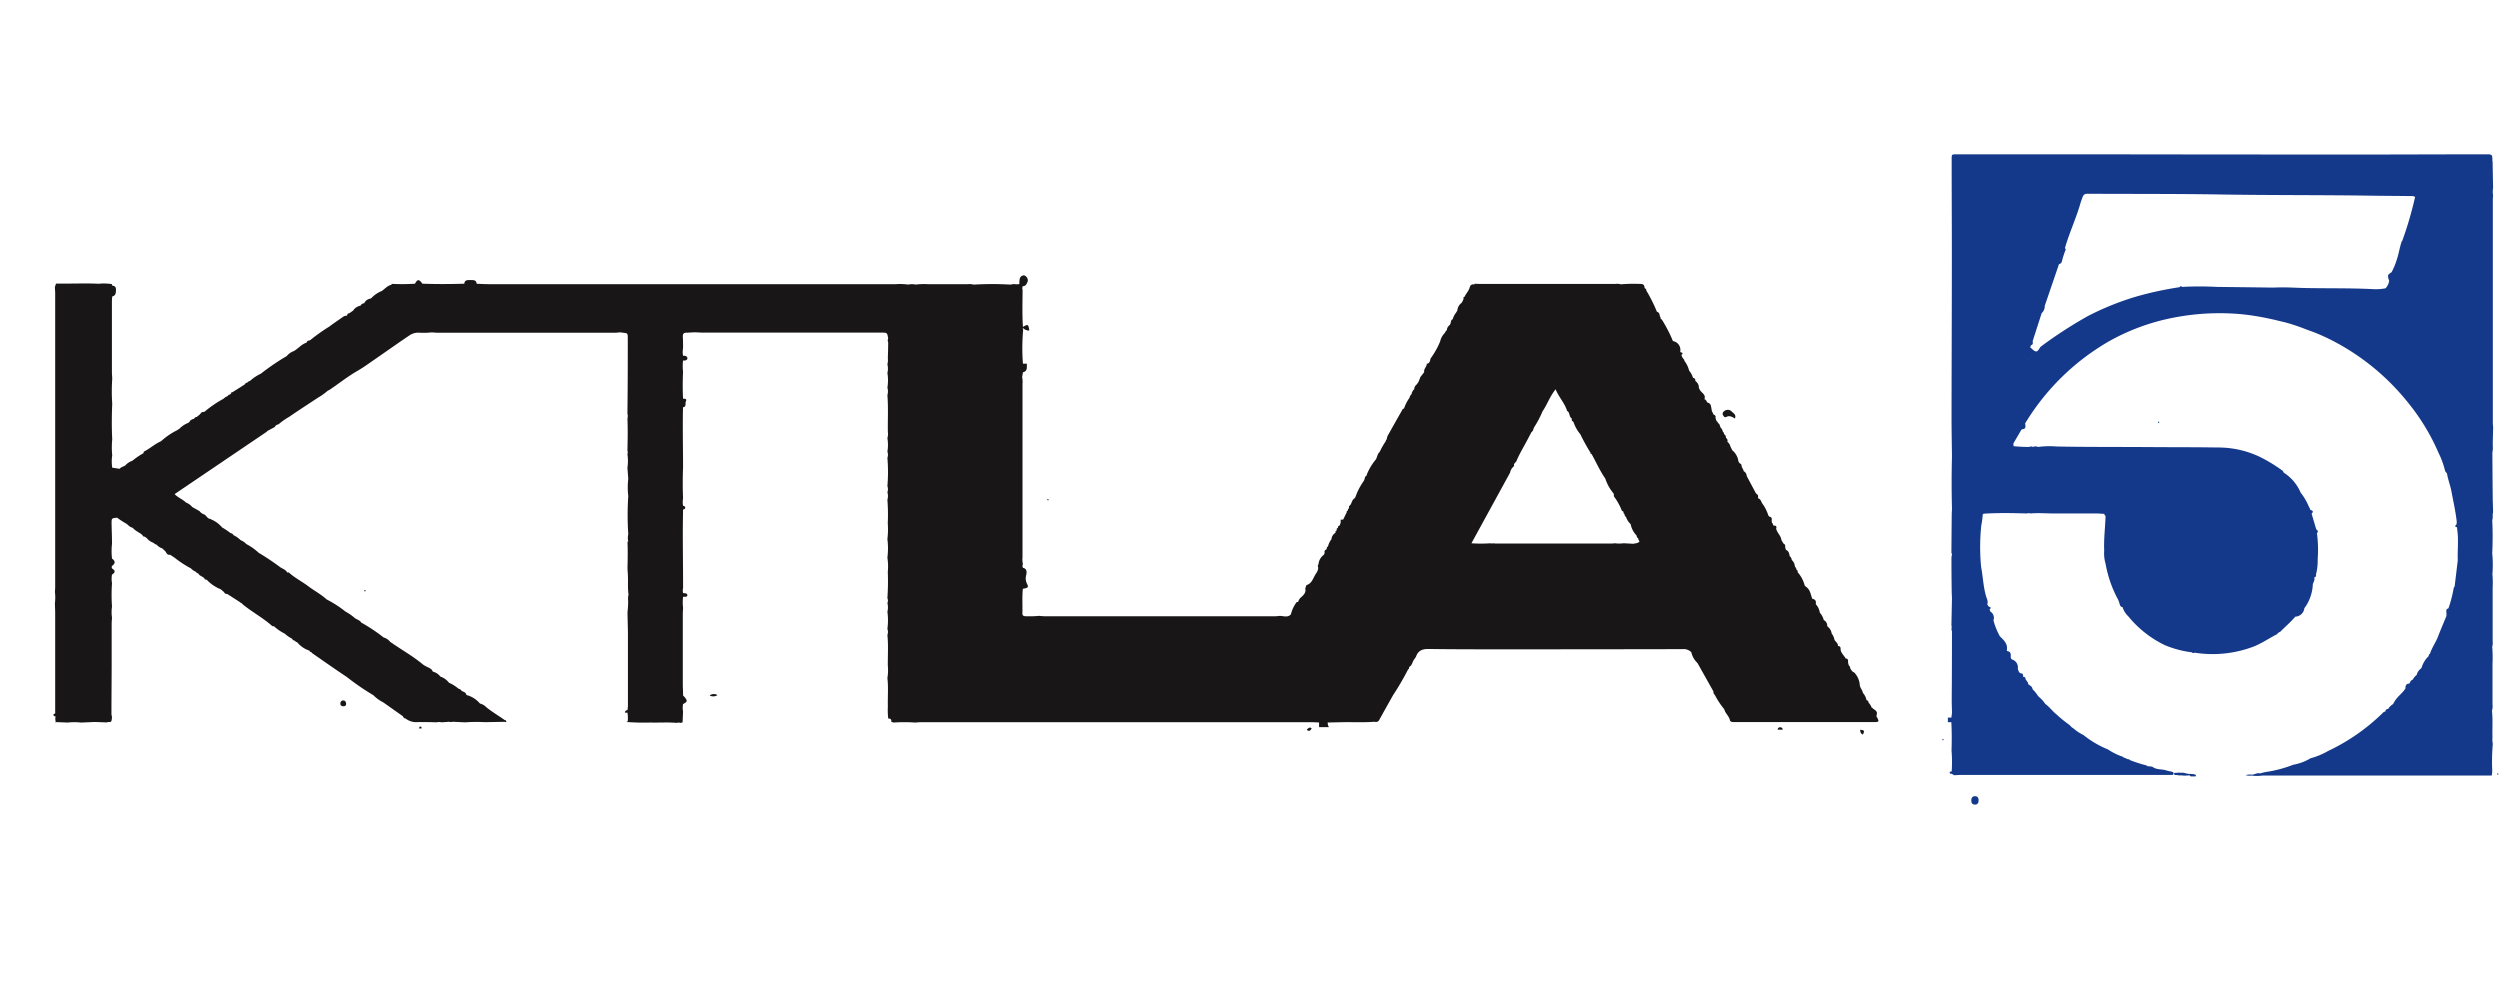
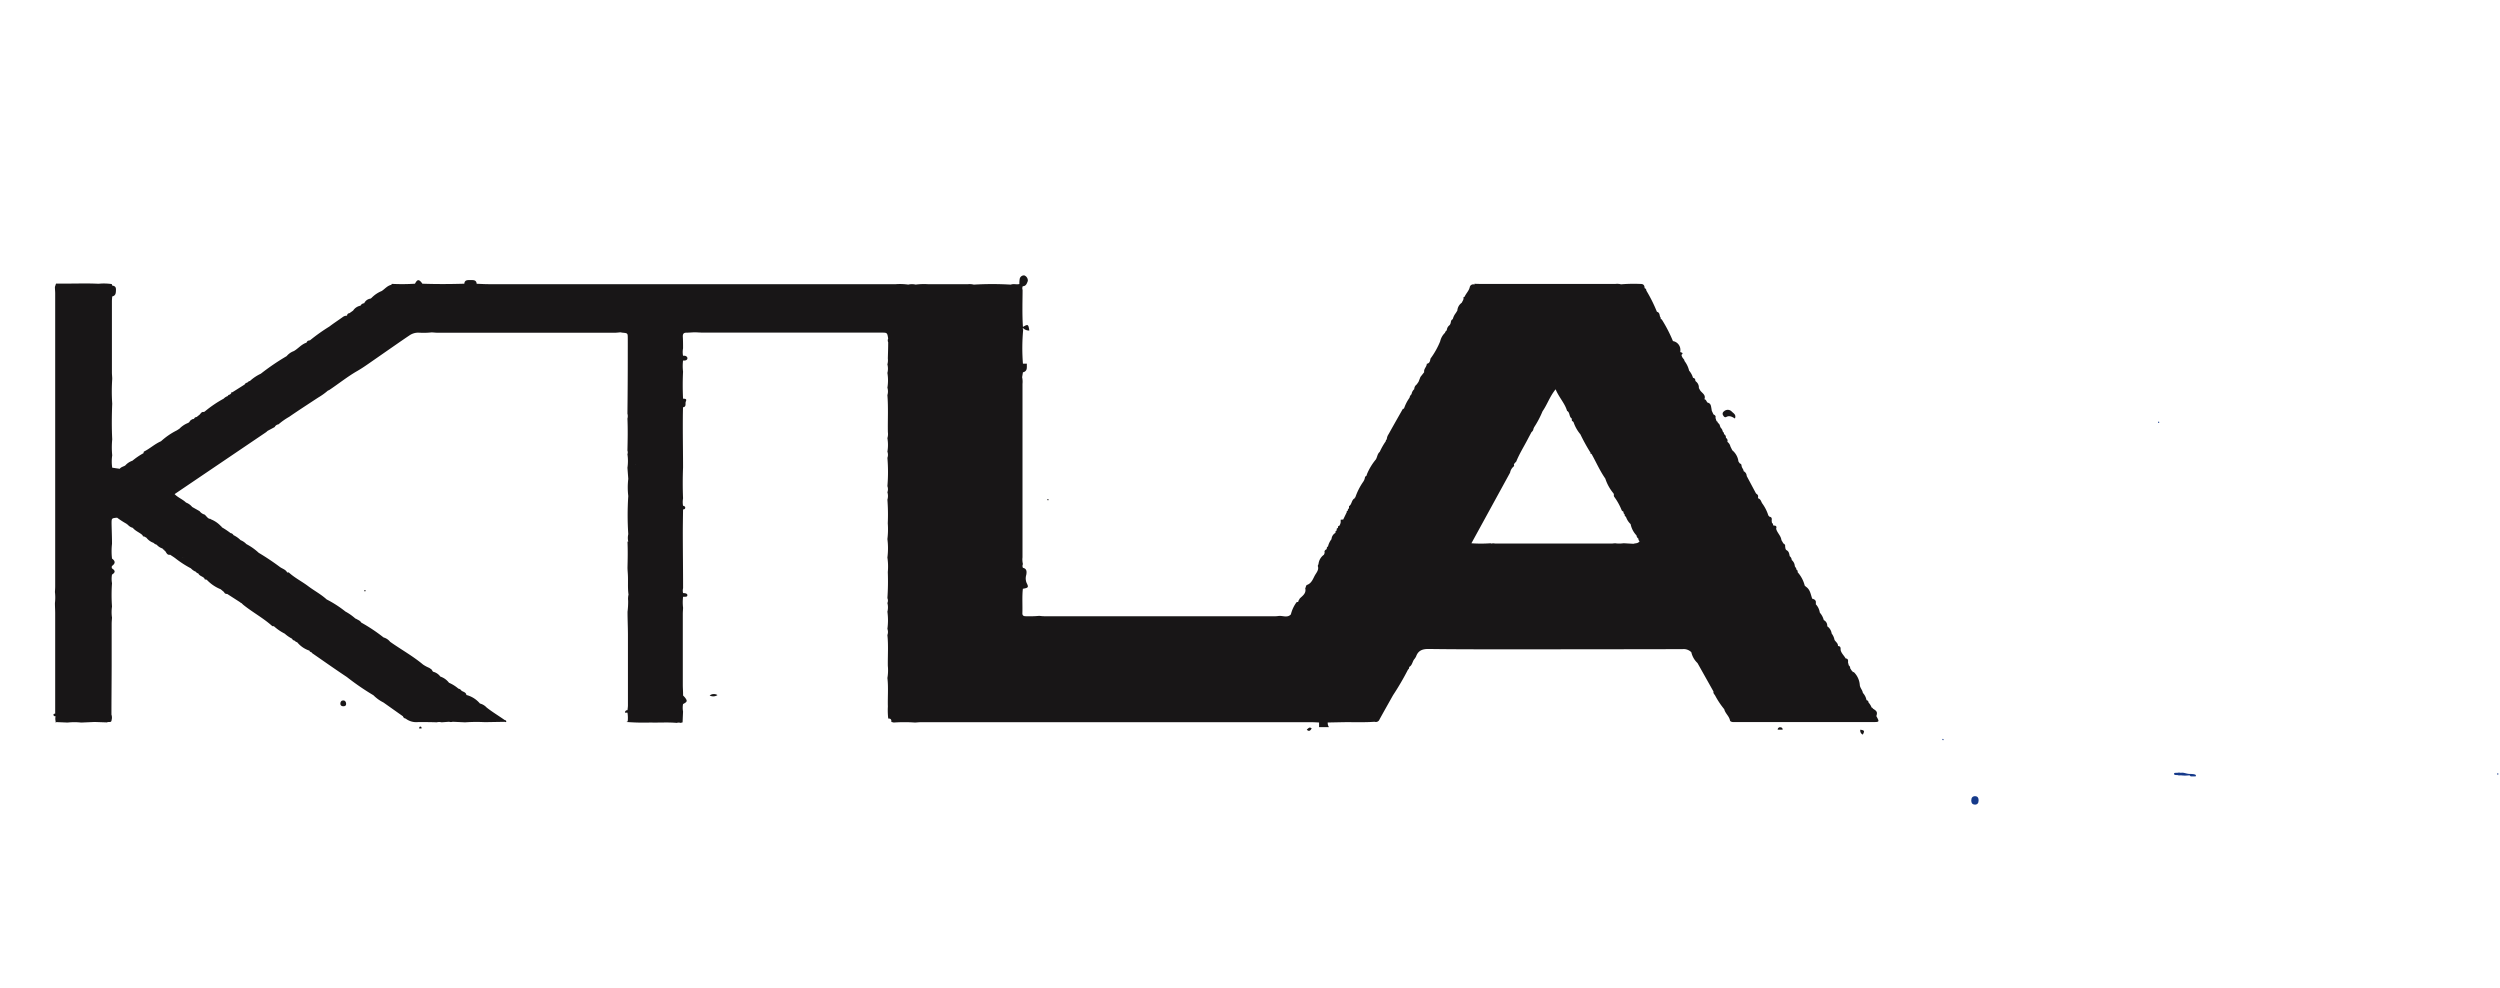
<svg xmlns="http://www.w3.org/2000/svg" width="81" height="32" viewBox="0 0 81 32">
  <g id="Group_55" data-name="Group 55" transform="translate(-25)">
    <g id="Group_53" data-name="Group 53" transform="translate(26.727 5)">
      <g id="Group_54" data-name="Group 54" transform="translate(0 0)">
        <path id="Path_1355" data-name="Path 1355" d="M59.066,63.151c.041-.125.023-.164-.109-.243-.01-.017-.02-.035-.044-.036a.462.462,0,0,0-.1-.163.073.073,0,0,0-.06-.075l-.006-.005a.464.464,0,0,0-.117-.232c-.013-.094-.093-.162-.1-.259a.65.65,0,0,0-.191-.413c-.006-.006-.024,0-.037,0a.052.052,0,0,0-.032-.046.06.06,0,0,0,0,.019.06.06,0,0,1,0-.019l-.052-.082a.1.1,0,0,0-.047-.093l0-.008-.023-.091c.008-.062.006-.118-.077-.125-.05-.094-.14-.165-.162-.275,0-.057.007-.116-.073-.126l-.013,0c.008-.091-.073-.132-.112-.2a.479.479,0,0,0-.092-.206.342.342,0,0,0-.144-.235l0,0a.2.2,0,0,0-.112-.2.569.569,0,0,0-.126-.239l-.01-.043a.489.489,0,0,0-.123-.232.04.04,0,0,0,0-.037.1.1,0,0,0-.069-.125A.022.022,0,0,0,57,59.359a.051.051,0,0,0-.017-.03c-.045-.131-.062-.277-.189-.366l-.047-.04a1.04,1.04,0,0,0-.23-.436l0,0c0-.029.007-.064-.036-.073,0-.049-.035-.083-.056-.123a.281.281,0,0,0-.1-.2.164.164,0,0,0-.065-.123c-.016-.071-.02-.148-.095-.191-.05-.026-.043-.077-.054-.12a.085.085,0,0,0-.055-.1l-.065-.111c-.015-.143-.14-.235-.171-.37l-.053-.022.053.022c.023-.063.005-.1-.066-.1a.176.176,0,0,1-.033-.01c0-.031,0-.061-.035-.071l-.011-.074c.006-.059.016-.12-.069-.131l-.039-.042a1.329,1.329,0,0,0-.2-.394c-.036-.059-.047-.138-.129-.16a.259.259,0,0,0-.006-.036.083.083,0,0,0-.036-.1l-.03-.026-.3-.563a.178.178,0,0,0-.1-.156c0-.06-.052-.1-.061-.151-.012-.036,0-.086-.058-.095-.022-.034-.057-.062-.054-.108a.567.567,0,0,0-.194-.323l-.06-.122a.258.258,0,0,0-.1-.152.1.1,0,0,0-.047-.127.118.118,0,0,0-.065-.124l0,0a.056.056,0,0,0-.03-.069l-.024-.071-.032-.05c-.049-.04-.032-.115-.085-.152l-.036-.046-.005,0-.029-.039-.032-.1-.022-.006.022.006c.02-.061-.019-.087-.064-.11l-.055-.118-.011-.071c-.015-.08-.016-.169-.122-.192-.043-.03-.042-.1-.106-.111.056-.144-.08-.2-.137-.286l-.043-.078a.244.244,0,0,0-.1-.215.1.1,0,0,0-.016-.026.076.076,0,0,0-.073-.087.629.629,0,0,0-.127-.235.822.822,0,0,0-.154-.318.039.039,0,0,0-.006-.034l-.034-.044a.231.231,0,0,1-.053-.116c.069-.055.022-.07-.029-.084a.031.031,0,0,1-.01-.027.29.29,0,0,0-.2-.325A.16.16,0,0,0,52.477,51a4.592,4.592,0,0,0-.361-.7c0-.009-.023-.01-.035-.015,0-.027,0-.057-.024-.079-.015-.063-.015-.136-.1-.157a4.882,4.882,0,0,0-.343-.688.077.077,0,0,0-.056-.078c0-.083-.031-.138-.129-.136a4.958,4.958,0,0,0-.635.012.472.472,0,0,0-.178-.013H46.286c-.08,0-.159,0-.239-.006a.082.082,0,0,1,0,.027.116.116,0,0,0-.153.079c-.026.126-.124.208-.169.319-.028,0-.042.017-.033.046,0,.055-.04.1-.058.145a.339.339,0,0,0-.143.253l-.048.078a.543.543,0,0,0-.1.2l-.012.007c-.059.034-.043.1-.068.15l-.02.035a.219.219,0,0,0-.093.165c-.021.026-.054.045-.057.083a.557.557,0,0,0-.158.279,2.593,2.593,0,0,1-.314.56c-.014.074-.024.152-.12.168,0,.1-.106.165-.084.271l-.122.156-.061.157-.06.086a.19.19,0,0,0-.079.151.281.281,0,0,0-.088.164.19.19,0,0,0-.065.115,1.3,1.3,0,0,0-.152.277.252.252,0,0,0,.048.005.252.252,0,0,1-.048-.005l-.031.078c-.013,0-.032,0-.037.012-.155.272-.309.544-.461.817a.32.32,0,0,0-.056.166.045.045,0,0,0-.029.053,2.2,2.2,0,0,0-.2.351c-.077.063-.078.165-.124.243h0a1.871,1.871,0,0,0-.293.487.079.079,0,0,1-.058.073.348.348,0,0,1-.069.178,2.033,2.033,0,0,0-.247.494.023.023,0,0,0-.018.028c-.109.051-.089.2-.186.255l0,.073c-.039.014-.036.05-.044.081-.024,0-.034.016-.028.04l-.119.245a.093.093,0,0,1,.039.007.093.093,0,0,0-.039-.007l-.009-.005-.07.006q0,.041,0,.081a.267.267,0,0,1-.046.118c-.05,0-.039.042-.042.072l-.034.006-.013.079c-.042.011-.034.044-.033.074h-.008a.254.254,0,0,0-.121.2.6.6,0,0,0-.114.238c-.043.014-.038.051-.042.084-.044.027-.087.054-.065.118l-.024.064a.422.422,0,0,0-.176.3l-.025.063c.048.117-.04.216-.085.293-.066.114-.109.268-.26.321-.047.021-.032.076-.061.107.042.165-.082.244-.178.336-.014.038-.05.067-.048.112-.019,0-.049,0-.055.008a1.1,1.1,0,0,0-.183.392c-.1.111-.233.053-.354.05-.046,0-.092.011-.138.011H32.1c-.053,0-.105-.008-.158-.012a3.439,3.439,0,0,1-.435.012c-.073,0-.112-.025-.109-.1.009-.263-.013-.527.016-.79.178-.03.193-.048.123-.185a.388.388,0,0,1-.013-.264c.016-.092.027-.2-.108-.23a.138.138,0,0,1,0-.12.618.618,0,0,1-.014-.217q0-2.811,0-5.622a.678.678,0,0,0-.012-.217l.026-.158c.162-.039.119-.171.128-.28h-.128a6.464,6.464,0,0,1,.008-1.1.047.047,0,0,1-.006-.055.167.167,0,0,1-.01-.026.154.154,0,0,0,.01.026.279.279,0,0,0,.206.082c-.034-.209-.042-.213-.208-.118-.027-.4-.013-.8-.011-1.2a.149.149,0,0,1,.007-.119c.107,0,.133-.095.162-.168a.177.177,0,0,0-.114-.182.14.14,0,0,0-.15.124.792.792,0,0,0-.009.155c-.091.026-.187-.017-.278.02a10.04,10.04,0,0,0-1.2,0,.534.534,0,0,0-.2-.013c-.422,0-.845,0-1.268,0a2.071,2.071,0,0,0-.414.012.526.526,0,0,0-.241,0,1.924,1.924,0,0,0-.4-.014l-13.205,0c-.126,0-.252-.009-.378-.013-.01-.122-.1-.121-.189-.119s-.2-.02-.211.117c-.453.014-.905.016-1.358,0-.108-.152-.163-.151-.24,0a6.318,6.318,0,0,1-.752.005l-.015.032c-.129.026-.208.132-.312.2a.963.963,0,0,0-.334.228.084.084,0,0,0-.025.018.261.261,0,0,0-.208.15.145.145,0,0,0-.119.079.365.365,0,0,0-.24.159l-.12.085a.075.075,0,0,0-.075.073l-.005.007a.222.222,0,0,0-.146.052c-.14.1-.285.194-.423.3a5.879,5.879,0,0,0-.624.443l-.042.012c-.046,0-.058.038-.077.068-.164.051-.267.193-.411.273a.544.544,0,0,0-.231.163,7.512,7.512,0,0,0-.836.569,1.388,1.388,0,0,0-.352.235.146.146,0,0,0-.087.055.1.1,0,0,0-.084.059l-.4.253c-.026-.008-.036,0-.035.03l-.044.045a.076.076,0,0,0-.071.048.311.311,0,0,0-.13.083,3.786,3.786,0,0,0-.608.412l-.032.021c-.088-.02-.107.068-.159.1l-.079.063a.086.086,0,0,0-.082.056l-.039.014c-.035-.01-.045.033-.074.034l-.051.069-.034.02a.786.786,0,0,0-.276.185l-.084.054a2.255,2.255,0,0,0-.508.348h0l-.01.007c-.2.087-.354.236-.546.331-.012.006-.012.035-.017.053a2.281,2.281,0,0,0-.359.245.54.54,0,0,0-.233.155c-.059.035-.133.046-.178.106a.22.22,0,0,1-.088.056.22.22,0,0,0,.088-.056L1.909,55.1a1.34,1.34,0,0,1,0-.4,2.638,2.638,0,0,1,0-.518c-.019-.385-.016-.77,0-1.156a5.876,5.876,0,0,1,0-.8c0-.072-.01-.144-.01-.217q0-1.148,0-2.3c0-.052.006-.1.01-.157.119-.026.118-.119.121-.211S2,49.213,1.91,49.2l-.016-.049a1.75,1.75,0,0,0-.429-.01c-.42-.021-.84,0-1.26-.006-.039,0-.078,0-.117,0l-.036.109c0,.066.008.132.009.2q0,4.753,0,9.505c0,.059-.005.119-.008.178a1.54,1.54,0,0,1,0,.359c0,.113.008.225.008.338q0,1.623,0,3.245c-.025,0-.052.008-.056.034s.025.049.056.053l.014-.006a.351.351,0,0,0,0,.164l0,.046L.1,63.343l.363.015a1.979,1.979,0,0,1,.439,0l.439-.019.4.014c.045-.035.141.028.148-.078a.293.293,0,0,0-.005-.174c0-.537.006-1.073.007-1.61,0-.444,0-.888,0-1.332,0-.066.007-.132.011-.2a1.22,1.22,0,0,1,0-.359,5.351,5.351,0,0,1,0-.757.8.8,0,0,1,0-.279c.113-.071.113-.129,0-.2a.092.092,0,0,1,0-.08c.113-.081.113-.158,0-.239a2.138,2.138,0,0,1,0-.478c0-.218-.01-.437-.014-.655,0-.175,0-.175.179-.192a2.731,2.731,0,0,0,.31.2.026.026,0,0,0,.028.019.326.326,0,0,0,.171.11c.086.108.222.149.319.242,0,.029.016.042.045.035l.077.043a.493.493,0,0,0,.232.167.2.2,0,0,0,.1.059.41.41,0,0,0,.192.124.061.061,0,0,0,.053.042c0,.024.014.033.032.042.042.055.064.137.16.118.06.041.123.078.18.123a3.215,3.215,0,0,0,.493.318.433.433,0,0,0,.162.111.1.1,0,0,0,.076.051c.038.088.144.095.2.163,0,.029.017.041.046.035l.03.01a1.265,1.265,0,0,0,.45.307l.109.091a.089.089,0,0,0,.1.059l.434.279a.019.019,0,0,0,.026.015c.024.022.046.046.071.066.3.24.641.423.928.68.012.011.038.006.057.008a1.575,1.575,0,0,0,.35.24,1.114,1.114,0,0,0,.238.164.1.1,0,0,0,.083.062.146.146,0,0,0,.083.053.858.858,0,0,0,.4.273c0,.025.023.036.043.046a.035.035,0,0,1,.034.029c.377.26.75.525,1.132.778a8.178,8.178,0,0,0,.862.592,1.226,1.226,0,0,0,.323.233l.633.448a.1.1,0,0,0,.086.073.564.564,0,0,0,.407.114c.2,0,.4,0,.6.008a.336.336,0,0,1,.16,0l.24-.018c0-.006,0-.012,0-.017s0,.012,0,.017a.2.2,0,0,0,.12,0l.4.019a5.115,5.115,0,0,1,.639-.006l.642-.011c.018.011.047.011.051,0,.01-.037-.019-.052-.051-.059-.194-.137-.4-.259-.585-.406a.438.438,0,0,0-.215-.128.859.859,0,0,0-.4-.266l-.038-.009c-.013-.092-.1-.1-.159-.139a.144.144,0,0,0-.1-.067h0a1.2,1.2,0,0,0-.306-.192.579.579,0,0,0-.28-.2.418.418,0,0,0-.238-.158l-.05-.076-.072-.048a1.111,1.111,0,0,1-.2-.107c-.333-.279-.714-.488-1.067-.738A.42.42,0,0,0,10.7,60.6a5.381,5.381,0,0,0-.723-.482c-.039-.069-.116-.087-.175-.128A.253.253,0,0,1,9.743,60,.253.253,0,0,0,9.8,60a1.632,1.632,0,0,0-.334-.238,3.549,3.549,0,0,0-.609-.393c-.182-.167-.4-.28-.6-.431s-.434-.267-.623-.44c-.011-.01-.038,0-.058-.005-.051-.1-.163-.119-.241-.181a7.968,7.968,0,0,0-.68-.454,1.821,1.821,0,0,0-.4-.283.521.521,0,0,0-.187-.127.828.828,0,0,0-.23-.162.122.122,0,0,0-.094-.066,2.444,2.444,0,0,0-.283-.189A.042.042,0,0,0,5.436,57a.9.9,0,0,0-.329-.227c-.015-.012-.029-.025-.05-.016h0c-.067-.029-.1-.093-.155-.138a.305.305,0,0,1-.163-.111L4.5,56.373a.474.474,0,0,0-.2-.143c-.108-.107-.259-.158-.37-.274L6.9,53.946l.041-.038.232-.124a.157.157,0,0,1,.123-.088,2.178,2.178,0,0,1,.345-.243c.31-.214.627-.418.941-.625A2.086,2.086,0,0,0,8.9,52.6a.178.178,0,0,0,.037-.014c.3-.2.589-.433.908-.617.122-.07.243-.151.361-.233l.522-.363c.269-.186.537-.375.808-.557a.5.5,0,0,1,.3-.091,2.377,2.377,0,0,0,.417-.008c.059,0,.119.01.178.01h5.776c.053,0,.105-.008.158-.012.026,0,.052.008.078.011.17.016.169.016.17.19s0,.343,0,.515q0,.959-.011,1.919a.3.3,0,0,1,0,.159c.015.345.008.691,0,1.036a.179.179,0,0,1,0,.119,1.5,1.5,0,0,1,0,.438l.027.36a2.336,2.336,0,0,0,0,.556,9.381,9.381,0,0,0,0,1.237.53.53,0,0,0,0,.242.035.035,0,0,0-.025,0c.012.278.007.557,0,.835,0,.078.008.156.012.234.012.214-.01.43.021.644a.6.6,0,0,0-.012.2,2.652,2.652,0,0,1-.02.359c0,.244.012.488.013.732q0,1.149,0,2.3c0,.052-.009.1-.014.157a.073.073,0,0,0-.081.08h.08a1.053,1.053,0,0,1,.007.288v0c-.014,0-.031-.01-.028.016h.029a7.108,7.108,0,0,0,.735.015c.285.008.57-.014.855.012a.19.19,0,0,1,.12,0l.068-.017.015-.354a.646.646,0,0,1,0-.239c.137-.072.147-.1.066-.207-.02-.026-.043-.048-.065-.071,0-.013,0-.027,0-.04,0-.1-.009-.2-.009-.3q0-1.148,0-2.3c0-.066.006-.131.009-.2a1.5,1.5,0,0,1,0-.359.6.6,0,0,0,.06,0c.031,0,.072,0,.078-.042s-.026-.059-.059-.069a.436.436,0,0,0-.079-.008.318.318,0,0,1,0-.159c0-.593-.008-1.186-.009-1.779,0-.257.005-.514.008-.771.032-.005.065-.01.07-.051s-.03-.063-.07-.069a.688.688,0,0,1,0-.239q-.02-.5,0-1c0-.421-.007-.842-.008-1.262,0-.23,0-.46.007-.69.121-.018.062-.124.091-.187.043-.095-.032-.088-.09-.092-.014-.292-.014-.584,0-.877a1.5,1.5,0,0,1,0-.359c.019,0,.039,0,.058,0,.041-.006.078-.025.083-.068s-.035-.078-.083-.086a.421.421,0,0,0-.058,0,.646.646,0,0,1,0-.239c0-.13,0-.26-.008-.389,0-.082.029-.119.112-.12s.169-.008.253-.012c.1,0,.2.01.3.01h5.767c.191,0,.191,0,.222.192a.141.141,0,0,0,0,.12c0,.175-.006.35-.011.524a.506.506,0,0,1-.014.192.578.578,0,0,1,0,.279,1.493,1.493,0,0,1,0,.478.419.419,0,0,1,0,.239c.032.4.008.8.015,1.2a.457.457,0,0,1-.015.195,1.343,1.343,0,0,1,0,.438.293.293,0,0,1,0,.2,5.46,5.46,0,0,1,0,.916.3.3,0,0,1,0,.2.415.415,0,0,1,0,.239,6.472,6.472,0,0,1,.012.766,2.591,2.591,0,0,1-.012.51,2.39,2.39,0,0,1,0,.6,1.991,1.991,0,0,1,.013.47,8.069,8.069,0,0,1-.013.845.2.2,0,0,1,0,.159.562.562,0,0,1,0,.279,2.106,2.106,0,0,1,0,.558.294.294,0,0,1,0,.2c.035.334.009.668.014,1a1.472,1.472,0,0,1-.014.392c.036.307.006.615.015.922a2.328,2.328,0,0,0,.012.392c.08-.007.109.034.1.109l.08.019a4.909,4.909,0,0,1,.679,0c.059,0,.119-.01.178-.01H40.793c.073,0,.146.006.218.009q0,.075,0,.151h.32a.257.257,0,0,1-.04-.151l.493-.01c.342-.005.684.012,1.026-.014a.125.125,0,0,0,.16-.077c.144-.262.291-.521.437-.782a8.78,8.78,0,0,0,.488-.836c.037-.016.03-.051.037-.081.095-.053.1-.159.155-.24a.452.452,0,0,0,.067-.1c.072-.2.214-.245.418-.242.844.012,1.688.011,2.532.011q2.842,0,5.683-.006a.35.35,0,0,1,.285.1.688.688,0,0,0,.2.351l.518.923c-.013.052.026.088.049.121a2.618,2.618,0,0,0,.3.452c.031.136.16.223.186.364.006.032.059.051.1.052l.2,0h4.311c.238,0,.238,0,.127-.2m-.359-.519a.626.626,0,0,0,.02.189.626.626,0,0,1-.02-.189m-.11-.2a.275.275,0,0,0-.007.08.259.259,0,0,0,.081.1.259.259,0,0,1-.081-.1.272.272,0,0,1,.007-.08m-8-4.873c-.033,0-.066.008-.1.008H46.742c-.033,0-.066-.006-.1-.009a.1.1,0,0,1-.079,0,4.386,4.386,0,0,1-.616,0L47.2,55.26a.342.342,0,0,1,.117-.2c.032-.034-.007-.059.014-.083l.033-.039L47.4,54.9c.1-.249.243-.475.366-.712.042-.081.085-.16.128-.241a.155.155,0,0,0,.064-.12.018.018,0,0,0,.013-.025h0a3.054,3.054,0,0,0,.28-.529c.153-.218.234-.48.424-.713.109.265.3.453.371.7.1.05.058.19.152.246q0,.037.006.074c.018.017.048.03.054.051a1.219,1.219,0,0,0,.219.387,5.948,5.948,0,0,0,.331.6c-.008.027,0,.036.03.035.15.267.271.549.447.8a1.433,1.433,0,0,0,.267.482l.012.037a.092.092,0,0,0,.011.073,1.96,1.96,0,0,1,.241.435c.008.02.038.032.058.048l0,0c0,.029,0,.061.033.074.008.032,0,.072.046.086a.565.565,0,0,0,.152.24h0a.733.733,0,0,0,.191.367.145.145,0,0,0,.064.106.072.072,0,0,0,.036.078c-.045.082-.134.064-.2.087l-.32-.018a.93.93,0,0,1-.279,0m-9-.4a.031.031,0,0,1,0,.015.031.031,0,0,0,0-.015m.073-.125,0,0,0,0m1.525-2.674a.168.168,0,0,0,0-.019.168.168,0,0,1,0,.019m.137-.156c0,.017,0,.034,0,.051,0-.017,0-.034,0-.051m9.2-3.012a.026.026,0,0,0,0,.012.026.026,0,0,1,0-.012m0,.017a.016.016,0,0,0,0,0,.016.016,0,0,1,0,0m-4.679,2.649a.029.029,0,0,1,.011-.011.029.029,0,0,0-.011.011m.181-.392a.567.567,0,0,0-.025.068.571.571,0,0,1,.025-.068m2.649,2.564h0m.414.756a.084.084,0,0,0-.025-.036.084.084,0,0,1,.025.036m6.97,4.687h0m-.575-1.14a.083.083,0,0,0-.022-.016.083.083,0,0,1,.022.016m-.12-.133-.017-.018.017.018M53.939,53.8l0-.005,0,.005m-.13-.331a.066.066,0,0,1-.026-.022.066.066,0,0,0,.026.022m-1.176-2.173a.094.094,0,0,0-.019-.044.094.094,0,0,1,.019.044M48.67,49.245h0m-5.342,4.939c0,.007,0,.014,0,.022S43.329,54.19,43.328,54.183Zm-.139.21a.172.172,0,0,1-.047.083.172.172,0,0,0,.047-.083m-2.049,3.734-.012.012.012-.012M29.127,54.5h0M18.882,55h0c-.034,0-.036-.032-.036-.057,0,.026,0,.052.036.057m-8.371-5.5c.034-.028.067-.057.1-.082-.036.025-.069.054-.1.082m-.022.017a.369.369,0,0,1-.071.044.373.373,0,0,0,.071-.044m-.643.458a.149.149,0,0,1-.078.16.149.149,0,0,0,.078-.16ZM5.3,53.2l.014.009L5.3,53.2M2.509,54.991l0,0,0,0m.6-.038a.311.311,0,0,1-.2.106.07.07,0,0,1-.069-.029.069.069,0,0,0,.069.029.311.311,0,0,0,.2-.106m.968,3.008c-.021-.016-.043-.03-.065-.045.022.014.044.029.065.045m-.624-3.624-.021.02.021-.02m-.192.161a.205.205,0,0,1-.162.209.205.205,0,0,0,.162-.209m-.782.515a.111.111,0,0,1-.051.013.111.111,0,0,0,.051-.013m-.625,8.1h0a.038.038,0,0,1,.016-.008.038.038,0,0,0-.016.008M3.7,57.77h0a.081.081,0,0,0,0,.028.081.081,0,0,1,0-.028m.039,0h0c.058.028.115.057.171.087-.056-.031-.114-.059-.171-.087m.4.24A.744.744,0,0,0,4.284,58,.744.744,0,0,1,4.142,58.011Zm3.08,2.231a.379.379,0,0,1,.1.045.379.379,0,0,0-.1-.045M8.1,60.8l0,0,0,0" transform="translate(0 -44.947)" fill="#181617" />
        <path id="Path_1356" data-name="Path 1356" d="M676.481,103.77c.1-.055.188-.006.279.051.051-.13-.054-.171-.109-.231a.176.176,0,0,0-.2-.033.153.153,0,0,0-.048.034.089.089,0,0,0-.029.121c.024.045.057.085.107.058" transform="translate(-622.275 -95.261)" fill="#181617" />
        <path id="Path_1357" data-name="Path 1357" d="M732.137,233.117a.14.14,0,0,0,.08.159c.064-.12.055-.138-.08-.159" transform="translate(-673.589 -214.475)" fill="#181617" />
        <path id="Path_1358" data-name="Path 1358" d="M698.767,232.152a.074.074,0,0,0-.09.077h.16c0-.042-.021-.074-.07-.077" transform="translate(-642.806 -213.587)" fill="#181617" />
        <path id="Path_1359" data-name="Path 1359" d="M673.8,108.012l.029.039c.008-.026-.005-.036-.029-.039" transform="translate(-619.917 -99.375)" fill="#181617" />
        <path id="Path_1360" data-name="Path 1360" d="M116.382,221.257c-.061,0-.088.049-.089.107s.046.084.1.082.089-.02.088-.078-.031-.115-.1-.111" transform="translate(-106.993 -203.563)" fill="#181617" />
        <path id="Path_1361" data-name="Path 1361" d="M507.863,232.332c.075.075.12.026.16-.04-.073-.067-.113,0-.16.04" transform="translate(-467.251 -213.69)" fill="#181617" />
        <path id="Path_1362" data-name="Path 1362" d="M148.264,231.853c-.044-.008-.043.031-.049.06h.08c0-.024,0-.056-.031-.06" transform="translate(-136.363 -213.311)" fill="#181617" />
        <path id="Path_1363" data-name="Path 1363" d="M402.7,139.68c0-.011.016-.024.013-.032s-.02-.01-.031-.015c0,.011-.016.024-.013.032s.02.01.031.015" transform="translate(-370.465 -128.467)" fill="#181617" />
        <path id="Path_1364" data-name="Path 1364" d="M265.932,218.729a.242.242,0,0,0,.253-.013.224.224,0,0,0-.253.013" transform="translate(-244.666 -201.196)" fill="#181617" />
        <path id="Path_1365" data-name="Path 1365" d="M125.962,176.555c0,.011.006.028.014.032s.022-.007.033-.011c0-.011-.006-.028-.014-.032s-.022.007-.033.011" transform="translate(-115.889 -162.426)" fill="#181617" />
-         <path id="Path_1366" data-name="Path 1366" d="M785.253.214c0-.214,0-.215-.224-.214-1.377,0-2.755.007-4.132.007q-3.873,0-7.745-.006h-5.269c-.149,0-.149,0-.149.16,0,1.089.007,2.177.006,3.266,0,1.692-.008,3.385-.01,5.078,0,.431.009.862.014,1.293-.015.558-.014,1.116,0,1.674,0,.065-.007.131-.008.2q-.006.619-.01,1.238l.018.04-.017.119q0,.53.008,1.061c0,.085.006.17.009.255q-.009.438-.018.876a.218.218,0,0,1,0,.12l.018.081q0,1.108-.008,2.216c0,.138.006.276.009.414l-.02.158h-.114V18.4h.113c.015.305.016.611.006.916a4.664,4.664,0,0,1,.005.677c-.03.006-.073,0-.063.05.005.027.039.027.065.028l.073.045c.073,0,.146-.008.219-.008H774.7c.06,0,.12,0,.179,0a.042.042,0,0,0,.042-.034.05.05,0,0,0-.03-.064c-.063-.018-.13-.024-.192-.046-.153-.053-.33-.014-.467-.125l-.155-.015-.038-.027a4.379,4.379,0,0,1-.52-.166l-.042-.032c-.06.009-.1-.046-.158-.048l-.04-.032a2.028,2.028,0,0,1-.479-.236,3.2,3.2,0,0,1-.8-.471,1.357,1.357,0,0,1-.277-.176l-.039-.033a.386.386,0,0,1-.124-.109,4,4,0,0,1-.437-.354c-.126-.1-.223-.239-.358-.335a1.052,1.052,0,0,0-.21-.232l-.034-.04a1.055,1.055,0,0,0-.165-.2.165.165,0,0,0-.1-.132l-.043-.037c0-.068-.053-.1-.084-.155,0-.05-.023-.084-.081-.079.006-.064,0-.116-.086-.117-.057-.032-.067-.09-.085-.145a.391.391,0,0,1-.1-.093.391.391,0,0,0,.1.093.269.269,0,0,0-.184-.3.1.1,0,0,1-.046-.074c.007-.093.008-.182-.113-.2a.023.023,0,0,1-.012-.027l-.152-.171a.115.115,0,0,1-.082-.042.115.115,0,0,0,.082.042.137.137,0,0,0,.007-.045.137.137,0,0,1-.007.045l.152.171c.038-.208-.1-.327-.227-.452a2.247,2.247,0,0,1-.207-.516.237.237,0,0,0-.1-.284l-.026-.073a.048.048,0,0,1-.03-.026.048.048,0,0,0,.03.026c.064-.047.037-.07-.022-.084l-.054-.077-.088,0,.088,0c.039-.1-.015-.185-.038-.266-.093-.318-.1-.648-.164-.97h-.035a.134.134,0,0,1-.033-.006.134.134,0,0,0,.033.006h.035a.056.056,0,0,0,0-.019,6.811,6.811,0,0,1,.009-1.3.4.4,0,0,0-.168-.048.4.4,0,0,1,.168.048,2.423,2.423,0,0,0,.047-.357l.029-.025c.465-.03.931-.021,1.4-.008a.218.218,0,0,1,.12,0c.246-.022.492,0,.737,0,.459,0,.918,0,1.377,0,.093,0,.186.009.278.014a.061.061,0,0,0,.039.062l0-.078a.764.764,0,0,1,.078-.108.119.119,0,0,1,.027-.021.088.088,0,0,1,.03-.01.088.088,0,0,0-.03.01.119.119,0,0,0-.027.021.764.764,0,0,0-.078.108l0,.078c-.01.374-.061.746-.044,1.12a1.213,1.213,0,0,0,.045.435,3.866,3.866,0,0,0,.361,1.078.911.911,0,0,1,.088.2c.015.046.021.122.1.124a.685.685,0,0,0,.187.3,3.448,3.448,0,0,0,1.183.933,3.3,3.3,0,0,0,.88.234.055.055,0,0,0,.081.01,3.74,3.74,0,0,0,1.924-.2c.267-.108.5-.27.754-.4a.182.182,0,0,1,.1-.075c.16-.166.34-.313.488-.492a.3.3,0,0,0,.289-.248c.01-.049.049-.078.069-.117a1.419,1.419,0,0,0,.208-.629c-.012-.1.085-.172.047-.272.029-.022.081-.03.055-.087a1.838,1.838,0,0,0,.058-.51,4.086,4.086,0,0,0-.024-.839c.045-.051.034-.091-.022-.124l-.151-.511c.071-.065.038-.1-.037-.119-.019-.041-.036-.084-.059-.124a1.855,1.855,0,0,0-.258-.436,1.427,1.427,0,0,0-.528-.636l-.035-.029c0-.037-.034-.055-.06-.074a5.251,5.251,0,0,0-.677-.41,3.131,3.131,0,0,0-1.392-.315c-.7-.012-1.408-.008-2.112-.013-1.03-.008-2.059,0-3.089-.019a2.929,2.929,0,0,0-.616.014.206.206,0,0,0-.165,0,.127.127,0,0,0-.119,0,4.805,4.805,0,0,1-.509-.025l-.007-.088.264-.451a.338.338,0,0,1,.039-.114.339.339,0,0,0-.039.114c.134-.03.137-.036.119-.205l.038-.06.022-.034a7.63,7.63,0,0,1,2.638-2.55,6.928,6.928,0,0,1,2.1-.774,7.785,7.785,0,0,1,2.238-.111,8.369,8.369,0,0,1,.87.141c.18.036.357.084.535.125a6.327,6.327,0,0,1,.684.232,6.069,6.069,0,0,1,.745.312,7.578,7.578,0,0,1,2.544,2.064,6.889,6.889,0,0,1,.98,1.619,2.706,2.706,0,0,1,.208.569c.006.034.043.064.066.1.03.195.105.377.142.572.062.332.137.662.174,1l-.013.082c-.062.046-.044.071.021.085,0,.039.007.078.012.117.04.319,0,.639.011.958a.118.118,0,0,0,.029,0,.118.118,0,0,1-.029,0l-.1.836a.118.118,0,0,0,.03,0,.118.118,0,0,1-.03,0,.2.2,0,0,0-.04.107,4.016,4.016,0,0,1-.162.609c-.1.028-.062.105-.064.169l0,.078c-.092.222-.187.443-.273.667-.074.193-.2.361-.262.56-.039.01-.035.046-.043.075a.831.831,0,0,0-.226.369.1.1,0,0,0-.016.027.353.353,0,0,0-.144.212.44.44,0,0,0-.128.153.133.133,0,0,0-.085.08l-.026.048c-.107,0-.126.069-.125.155-.1.163-.27.267-.361.437l-.042.072a.469.469,0,0,0-.16.159.077.077,0,0,0-.086.084c-.046-.005-.072.028-.1.056a6.507,6.507,0,0,1-1.762,1.222,2.332,2.332,0,0,1-.565.234,1.612,1.612,0,0,1-.558.209,4.052,4.052,0,0,1-.875.234,2.086,2.086,0,0,0-.206.048c-.1-.029-.179.045-.273.039a.5.5,0,0,0-.19.016.44.44,0,0,0,.191.014,1.213,1.213,0,0,0,.35,0l1.634,0,5.639,0c.053,0,.106,0,.159,0a.751.751,0,0,0,.014-.217,6.7,6.7,0,0,1,.021-.813.724.724,0,0,1-.011-.214c-.008-.286.014-.573-.016-.859a.47.47,0,0,0,.017-.2c0-.435,0-.87,0-1.3a4.394,4.394,0,0,0-.009-.572.424.424,0,0,0,.014-.176q0-.871,0-1.742a2.858,2.858,0,0,0-.008-.434,3.746,3.746,0,0,0-.006-.679,10.478,10.478,0,0,0,0-1.075c.034-.077,0-.162.027-.24,0-.164-.009-.328-.011-.492q-.007-.73-.011-1.459a.659.659,0,0,0,.013-.213c0-.195.008-.39.011-.585,0-.053-.009-.105-.009-.158q0-3.607,0-7.214c0-.053.005-.105.008-.158a.721.721,0,0,1,0-.239c-.005-.285-.011-.57-.015-.855M770.328,17.322a.12.12,0,0,1-.05-.034.12.12,0,0,0,.05.034M770.29,6.091a.073.073,0,0,0,0,.019.073.073,0,0,1,0-.019m-.1.568a.116.116,0,0,0,.012-.015c.07-.059.144-.114.21-.178-.065.064-.14.119-.21.179a.124.124,0,0,1-.012.015m4.953-2.352a.04.04,0,0,0,.019,0,.04.04,0,0,1-.019,0M782.324,2.8c-.075.2-.1.418-.171.621a2.134,2.134,0,0,1-.167.4c-.131.082-.136.1-.077.28a.467.467,0,0,1-.083.2l-.036.04a1.617,1.617,0,0,1-.4.027c-.73-.037-1.46-.022-2.19-.036-.338-.006-.676-.034-1.015-.014a.016.016,0,0,0-.025,0c-.611-.008-1.221-.016-1.832-.022a10.652,10.652,0,0,0-1.134,0c-.03-.037-.054-.027-.075.009a11.069,11.069,0,0,0-1.391.3,8.962,8.962,0,0,0-1.591.641,14.284,14.284,0,0,0-1.492.967c-.068.046-.082.136-.156.174-.1,0-.135-.089-.208-.123l.019-.075c.071-.022.07-.074.057-.132l.293-.911a.3.3,0,0,0,.1-.237l.462-1.353c.026-.089.043-.181.07-.27-.026.089-.044.181-.07.27a.108.108,0,0,0,.093-.087,2.853,2.853,0,0,1,.125-.385c0-.011-.017-.031-.026-.047.132-.462.334-.9.475-1.358a2.8,2.8,0,0,1,.1-.3.14.14,0,0,1,.151-.1c.027,0,.053,0,.08,0,1.41.006,2.82,0,4.229.022,1.6.027,3.205.015,4.807.038.459.007.917.009,1.376.014a.213.213,0,0,1,.127.027,11.588,11.588,0,0,1-.42,1.434m1.58,7.384a.722.722,0,0,1,.072-.057.692.692,0,0,1,.16-.083.692.692,0,0,0-.16.083.722.722,0,0,0-.072.057m-.1,4.611c.006-.013.012-.026.017-.039,0,.013-.011.026-.017.039a.14.14,0,0,0-.012.04.14.14,0,0,1,.012-.04m.007.115a.034.034,0,0,1-.015.018.034.034,0,0,0,.015-.018m-1.232,2.222h0" transform="translate(-706.227 0)" fill="#15398a" />
        <path id="Path_1367" data-name="Path 1367" d="M777.234,260.06c-.081,0-.126.048-.125.141,0,.076.03.127.113.132s.126-.048.125-.141c0-.076-.03-.128-.113-.132" transform="translate(-714.967 -239.264)" fill="#15398a" />
        <path id="Path_1368" data-name="Path 1368" d="M859.909,250.549a1.207,1.207,0,0,0-.157-.011c-.1,0-.186-.055-.284-.035a.209.209,0,0,0-.114,0,.38.38,0,0,0-.058,0c-.025,0-.054.01-.045.044,0,.012.027.022.043.026a.222.222,0,0,0,.057,0,.225.225,0,0,0,.117.01,1.066,1.066,0,0,0,.282,0l.04.035h.159c.03-.049-.016-.06-.041-.065" transform="translate(-790.538 -230.463)" fill="#15398a" />
        <path id="Path_1369" data-name="Path 1369" d="M990.151,250.787c-.008,0-.022.007-.033.011,0,.011.006.028.014.032s.022-.007.033-.011c0-.011-.006-.028-.014-.032" transform="translate(-910.941 -230.732)" fill="#15398a" />
        <path id="Path_1370" data-name="Path 1370" d="M765.352,236.827c0,.011-.016.024-.012.032s.02.01.031.015c0-.011.016-.024.013-.032s-.02-.01-.031-.015" transform="translate(-704.137 -217.889)" fill="#15398a" />
        <path id="Path_1371" data-name="Path 1371" d="M852.766,108.272c0,.011-.016.024-.013.032s.02.01.031.015c0-.011.016-.024.013-.032s-.02-.01-.031-.015" transform="translate(-784.561 -99.614)" fill="#15398a" />
      </g>
    </g>
    <rect id="Rectangle_32" data-name="Rectangle 32" width="81" height="32" transform="translate(25)" fill="none" />
  </g>
</svg>